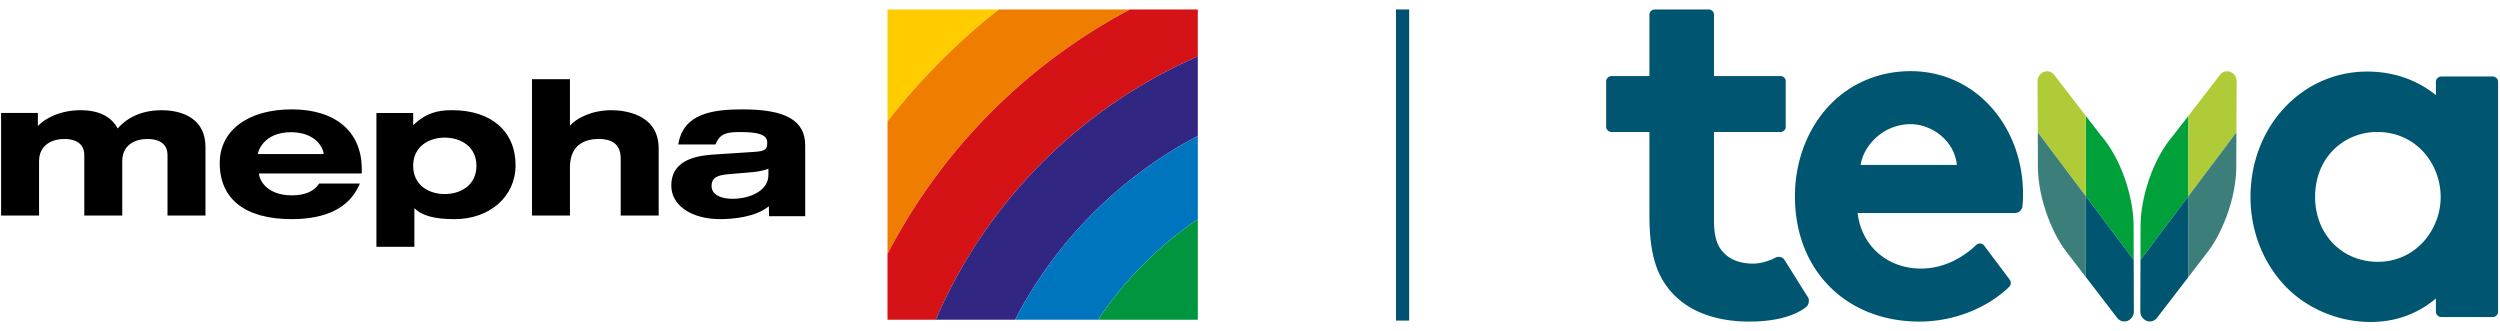
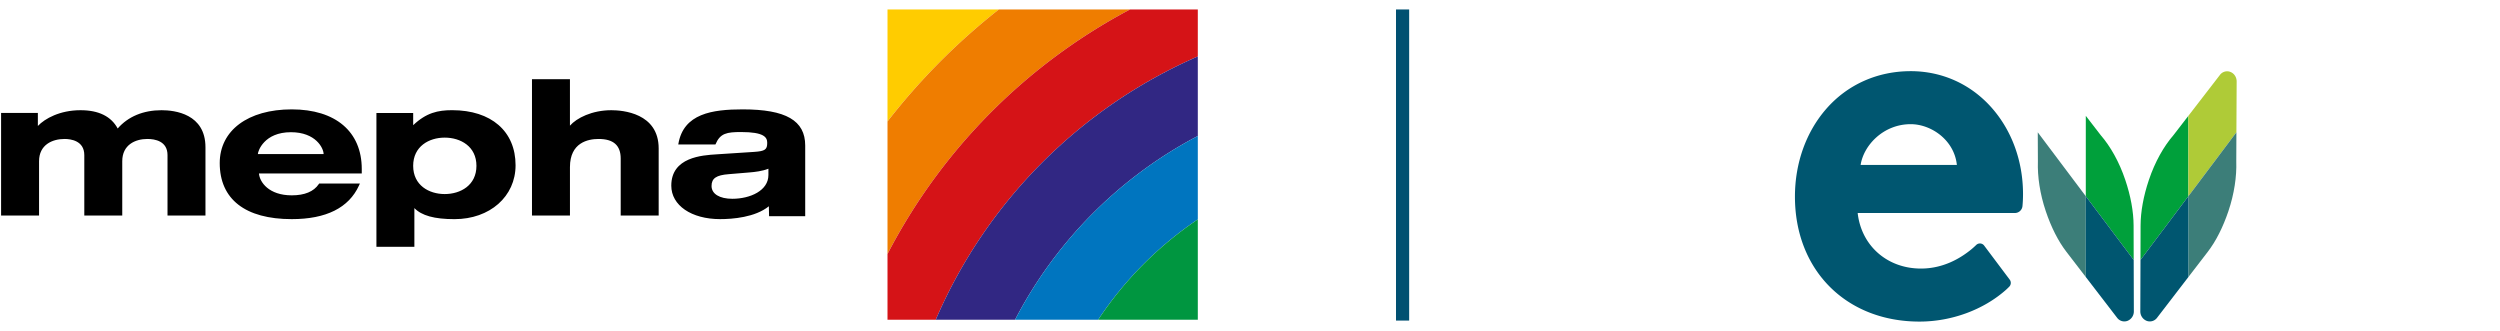
<svg xmlns="http://www.w3.org/2000/svg" xmlns:xlink="http://www.w3.org/1999/xlink" xml:space="preserve" viewBox="0 0 264 35">
  <defs>
    <path id="a" d="M.115 1h263.683v33H.115z" />
  </defs>
  <clipPath id="b">
    <use xlink:href="#a" style="overflow:visible" />
  </clipPath>
-   <path d="M257.233 8.645v1.395c-2.02-1.626-4.524-2.484-7.254-2.484-6.913 0-12.327 5.818-12.327 13.248 0 3.315 1.14 6.477 3.21 8.9 2.287 2.69 5.83 4.296 9.477 4.296 2.614 0 4.933-.835 6.894-2.48v1.39c0 .314.252.569.562.569h5.442c.31 0 .562-.255.562-.57V8.646a.566.566 0 0 0-.562-.568h-5.442a.565.565 0 0 0-.562.568m.503 12.159c0 3.444-2.617 6.841-6.63 6.841-3.845 0-6.63-2.956-6.63-6.841 0-4.31 3.18-6.868 6.549-6.868 4.18 0 6.711 3.423 6.711 6.868M185.164 27.839c-1.526 0-2.619-.472-3.353-1.393-.552-.692-.81-1.617-.81-3.138v-9.371h7.034a.54.54 0 0 0 .537-.543V8.578a.54.54 0 0 0-.537-.543h-7.034V1.568A.565.565 0 0 0 180.44 1h-5.7a.566.566 0 0 0-.562.568v6.467h-4.005a.565.565 0 0 0-.563.569v4.764c0 .314.252.569.563.569h4.005v8.753c0 3.577.558 5.847 1.868 7.595 1.782 2.403 4.792 3.674 8.706 3.674 3.016 0 4.943-.721 5.984-1.546.3-.238.36-.775.183-1.028-.144-.207-2.469-3.929-2.469-3.929-.21-.344-.657-.423-1.032-.216-.508.28-1.478.599-2.253.599" style="clip-path:url(#b);fill:#005670" />
  <path d="M201.769 7.515c-3.505 0-6.669 1.411-8.91 3.975-2.137 2.444-3.313 5.737-3.313 9.272 0 7.77 5.407 13.197 13.15 13.197 3.405 0 6.756-1.251 9.12-3.34.105-.093.23-.214.358-.343a.57.57 0 0 0 .052-.745l-2.7-3.597a.556.556 0 0 0-.833-.07 9 9 0 0 1-.535.48c-1.119.913-2.927 2.016-5.307 2.016-3.558 0-6.296-2.408-6.68-5.867h16.602c.411 0 .758-.312.8-.726.031-.323.058-.748.058-1.265 0-3.478-1.181-6.725-3.327-9.143-2.2-2.48-5.23-3.844-8.535-3.844m0 5.598c2.136 0 4.593 1.643 4.877 4.303h-10.163c.32-2.084 2.412-4.303 5.286-4.303" style="clip-path:url(#b);fill:#005670" />
  <path d="m226.035 27.452.01-3.631c.004-1.481.31-3.135.878-4.82.646-1.92 1.574-3.55 2.602-4.737l1.568-2.032v8.49z" style="clip-path:url(#b);fill:#00a03b" />
  <path d="m231.093 12.232 3.33-4.316a.944.944 0 0 1 1.109-.32c.397.156.663.557.659 1.016l-.027 5.361-5.07 6.749z" style="clip-path:url(#b);fill:#afcb37" />
  <path d="m236.165 13.973-.014 3.081c.052 1.581-.21 3.402-.832 5.248-.57 1.686-1.312 3.168-2.19 4.304l-2.035 2.648v-8.533z" style="clip-path:url(#b);fill:#3c7e79" />
  <path d="M231.093 20.722v8.532l-3.307 4.303a.95.95 0 0 1-1.109.321 1.07 1.07 0 0 1-.659-1.016l.017-5.41z" style="clip-path:url(#b);fill:#005670" />
  <path d="m225.318 27.452-.01-3.631c-.004-1.481-.31-3.135-.878-4.82-.646-1.92-1.574-3.55-2.602-4.737l-1.568-2.032v8.49z" style="clip-path:url(#b);fill:#00a03b" />
-   <path d="m220.26 12.232-3.33-4.316a.944.944 0 0 0-1.109-.32 1.07 1.07 0 0 0-.659 1.016l.026 5.361 5.071 6.749z" style="clip-path:url(#b);fill:#afcb37" />
  <path d="m215.188 13.973.014 3.081c-.052 1.581.21 3.402.832 5.248.568 1.686 1.311 3.168 2.19 4.304l2.035 2.648v-8.533z" style="clip-path:url(#b);fill:#3c7e79" />
  <path d="M220.26 20.722v8.532l3.307 4.303a.95.95 0 0 0 1.108.321 1.07 1.07 0 0 0 .659-1.016l-.016-5.41z" style="clip-path:url(#b);fill:#005670" />
  <path d="M12.428 13.57c-.687-1.28-2.004-1.932-3.922-1.932-2.179 0-3.763.878-4.508 1.664v-1.373H.115v10.833h4.009v-5.738c0-1.732 1.392-2.35 2.695-2.35.626 0 2.083.167 2.083 1.705v6.383h4.008v-5.738c0-1.732 1.372-2.35 2.653-2.35.794 0 2.126.222 2.126 1.705v6.383h4.008v-7.207c0-3.534-3.242-3.917-4.637-3.917-1.936 0-3.534.67-4.632 1.931M60.139 8.361h-3.962v14.401h4.01v-5.115c0-2.586 1.895-2.972 3.027-2.972 1.568 0 2.332.676 2.332 2.067v6.02h4.01v-7.087c0-3.745-3.822-4.037-4.995-4.037-2.053 0-3.673.83-4.375 1.633v-4.91zM47.742 11.635c-1.507 0-2.728.274-4.11 1.585v-1.29H39.75v14.134h4.008v-4.09c.762.793 2.11 1.168 4.236 1.168 3.738 0 6.45-2.394 6.45-5.69 0-3.588-2.57-5.817-6.702-5.817m-.781 8.857c-1.657 0-3.33-.922-3.33-2.98 0-2.059 1.673-2.98 3.33-2.98 1.668 0 3.351.921 3.351 2.98 0 2.058-1.683 2.98-3.351 2.98M78.429 11.55c-3.21 0-6.254.443-6.795 3.654l-.008.055h3.924l.012-.029c.488-1.164 1.196-1.286 2.696-1.286 2.426 0 2.76.55 2.76 1.14 0 .716-.23.877-1.378.956l-3.942.256c-1.563.097-4.81.3-4.81 3.31 0 2.08 2.121 3.533 5.158 3.533 1.305 0 3.688-.182 5.146-1.357l.022 1.05h3.816v-7.465c0-2.639-2.037-3.817-6.601-3.817m2.716 6.933c0 1.647-1.92 2.509-3.814 2.509-1.35 0-2.191-.518-2.191-1.35 0-.81.496-1.149 1.822-1.25l2.154-.18c.63-.052 1.353-.132 2.029-.396zM38.202 17.846c0-3.943-2.765-6.296-7.394-6.296-4.62 0-7.605 2.226-7.605 5.67 0 3.818 2.7 5.92 7.605 5.92 3.637 0 6.027-1.196 7.102-3.55l.094-.209h-4.301l-.045.067c-.53.783-1.489 1.18-2.85 1.18-2.415 0-3.394-1.396-3.462-2.311h10.856zM27.23 16.268c.009-.325.67-2.307 3.494-2.307 2.622 0 3.444 1.683 3.45 2.307z" style="clip-path:url(#b)" />
  <path d="M93.72 12.82A68.6 68.6 0 0 1 105.473 1H93.721z" style="clip-path:url(#b);fill:#fc0" />
  <path d="M93.72 12.82v14.002A60.93 60.93 0 0 1 119.329 1h-13.856a68.6 68.6 0 0 0-11.751 11.822" style="clip-path:url(#b);fill:#ef7d00" />
  <path d="M93.72 26.822v6.944h5.093a53.28 53.28 0 0 1 27.675-27.805V1h-7.16a60.93 60.93 0 0 0-25.607 25.823" style="clip-path:url(#b);fill:#d51317" />
  <path d="M98.813 33.767h8.378a45.65 45.65 0 0 1 19.298-19.408V5.96a53.28 53.28 0 0 0-27.676 27.806" style="clip-path:url(#b);fill:#312783" />
  <path d="M107.191 33.767h8.774a38.2 38.2 0 0 1 10.524-10.6v-8.808a45.64 45.64 0 0 0-19.298 19.408" style="clip-path:url(#b);fill:#0075bf" />
  <path d="M115.965 33.767h10.524v-10.6a38.2 38.2 0 0 0-10.524 10.6" style="clip-path:url(#b);fill:#009640" />
  <path d="M147.418.999h1.39v32.854h-1.39z" style="fill:#005071" />
</svg>